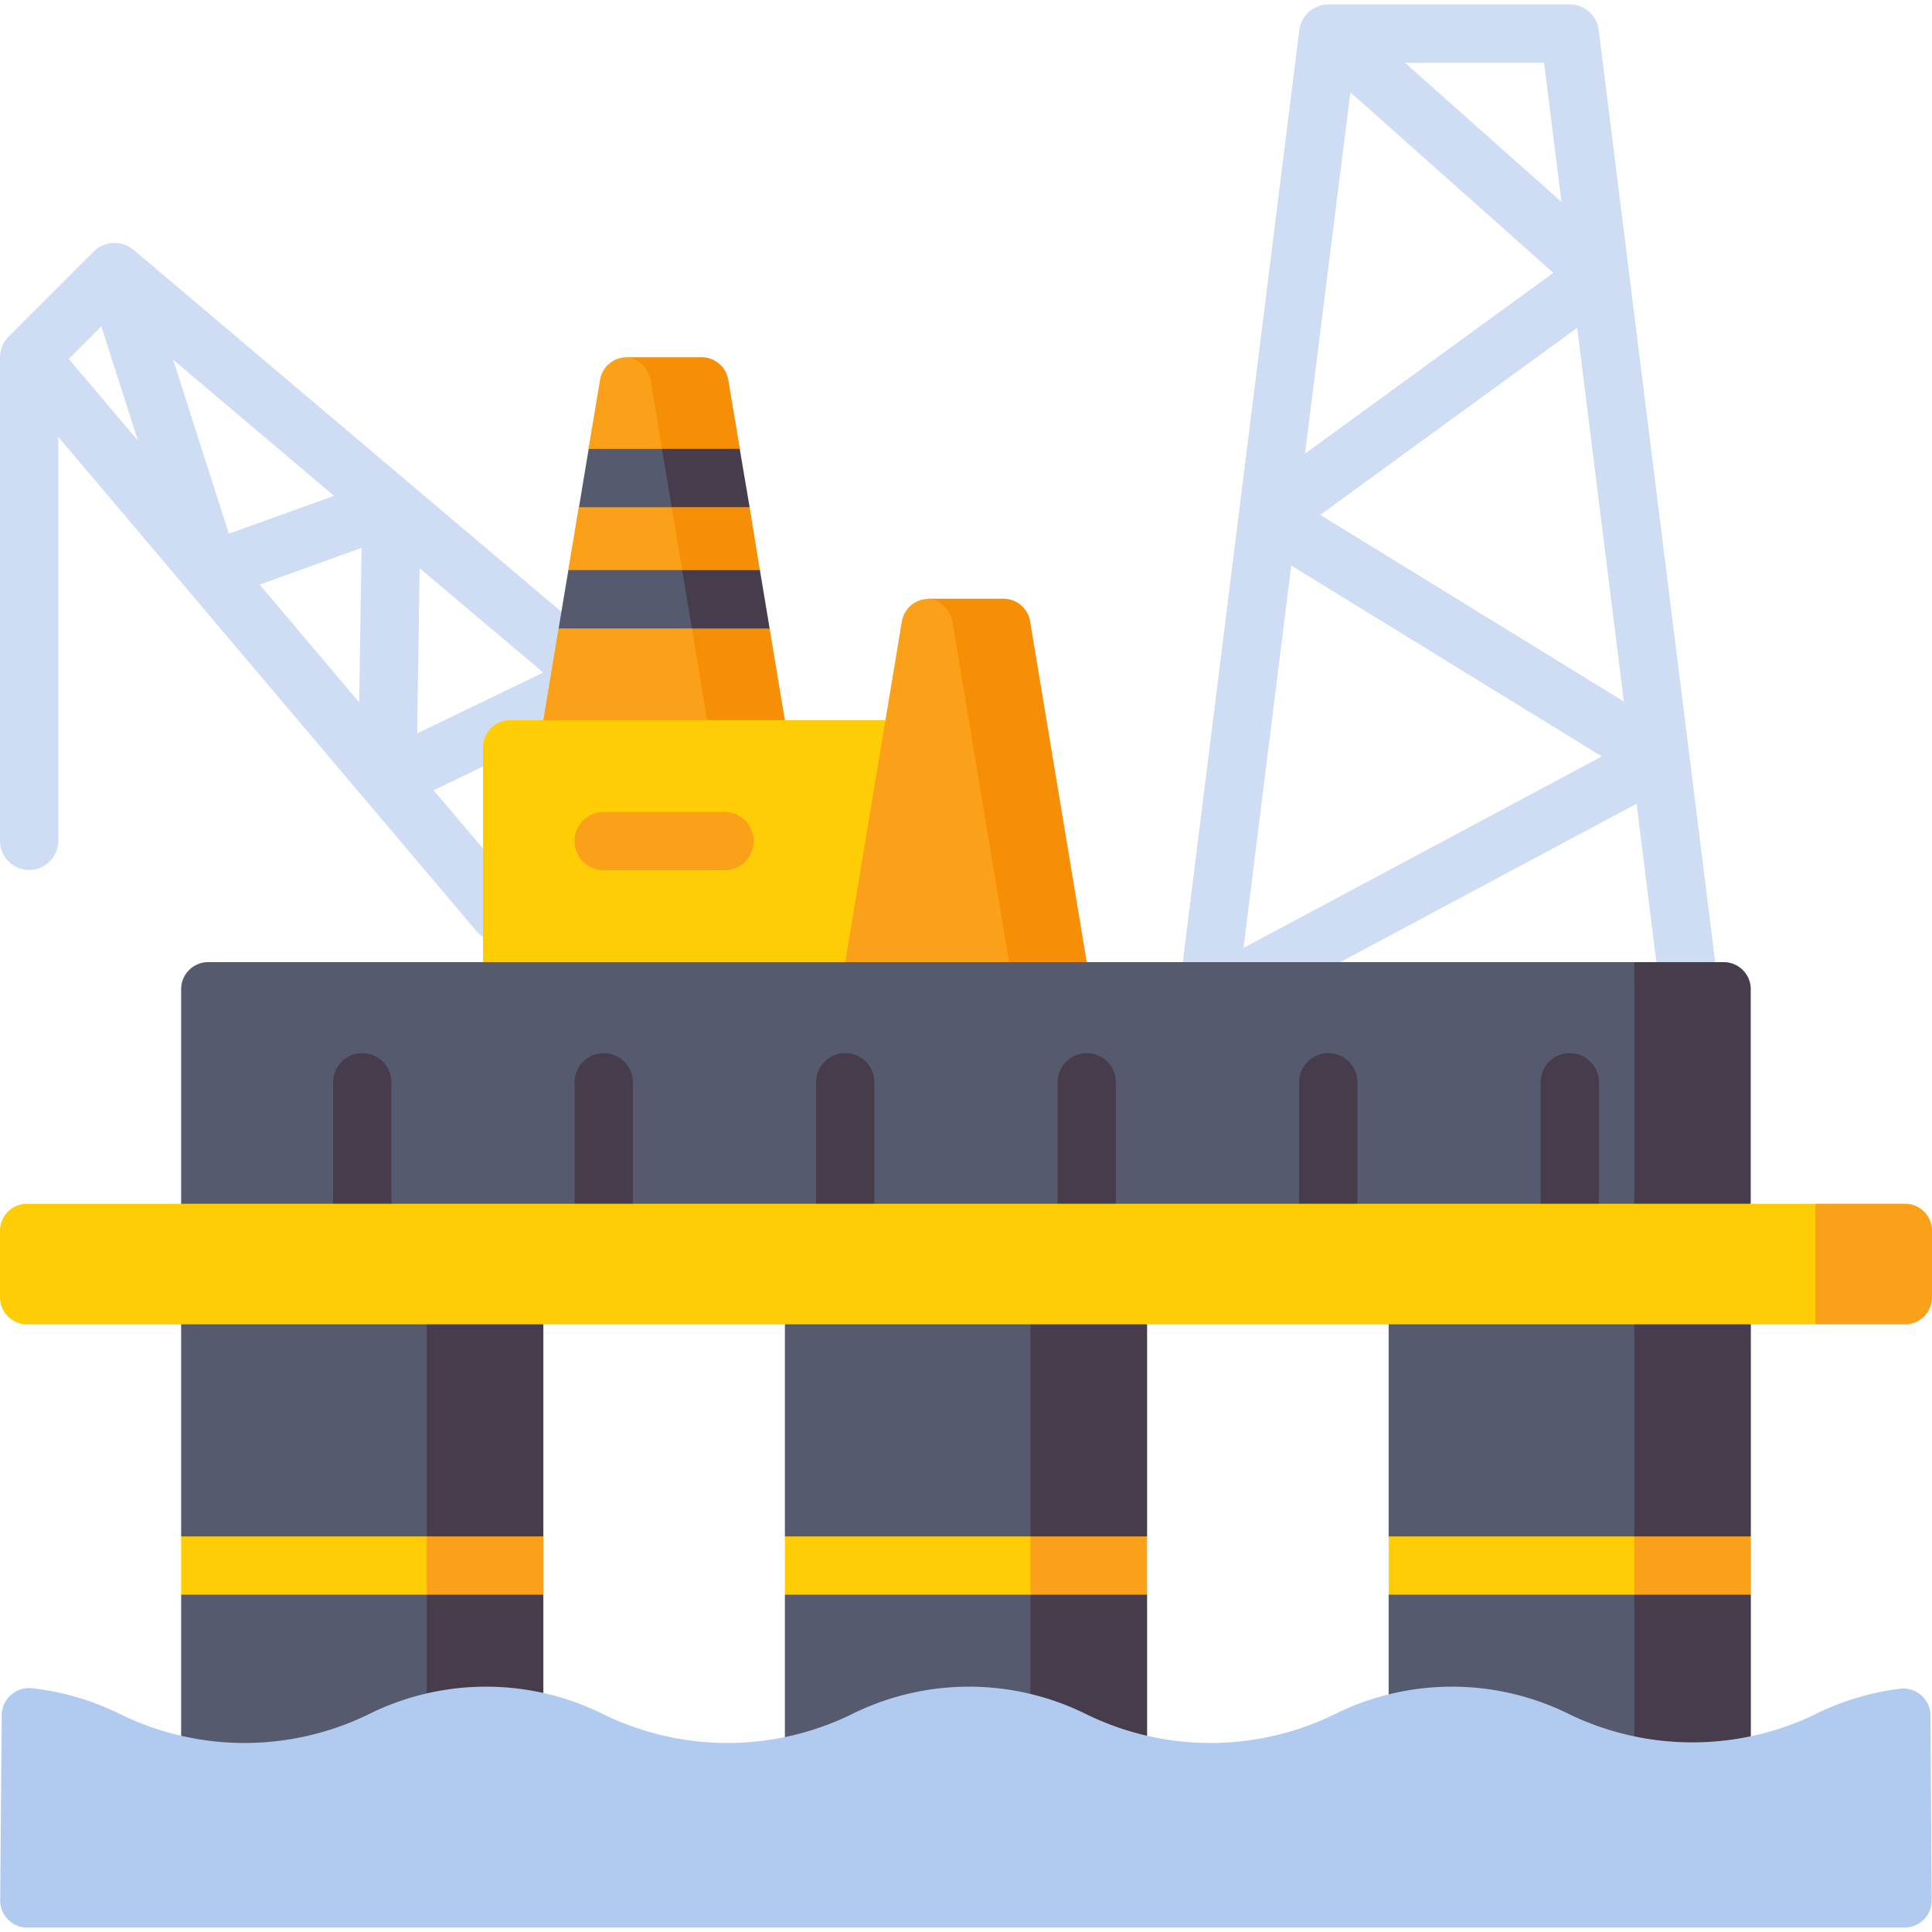
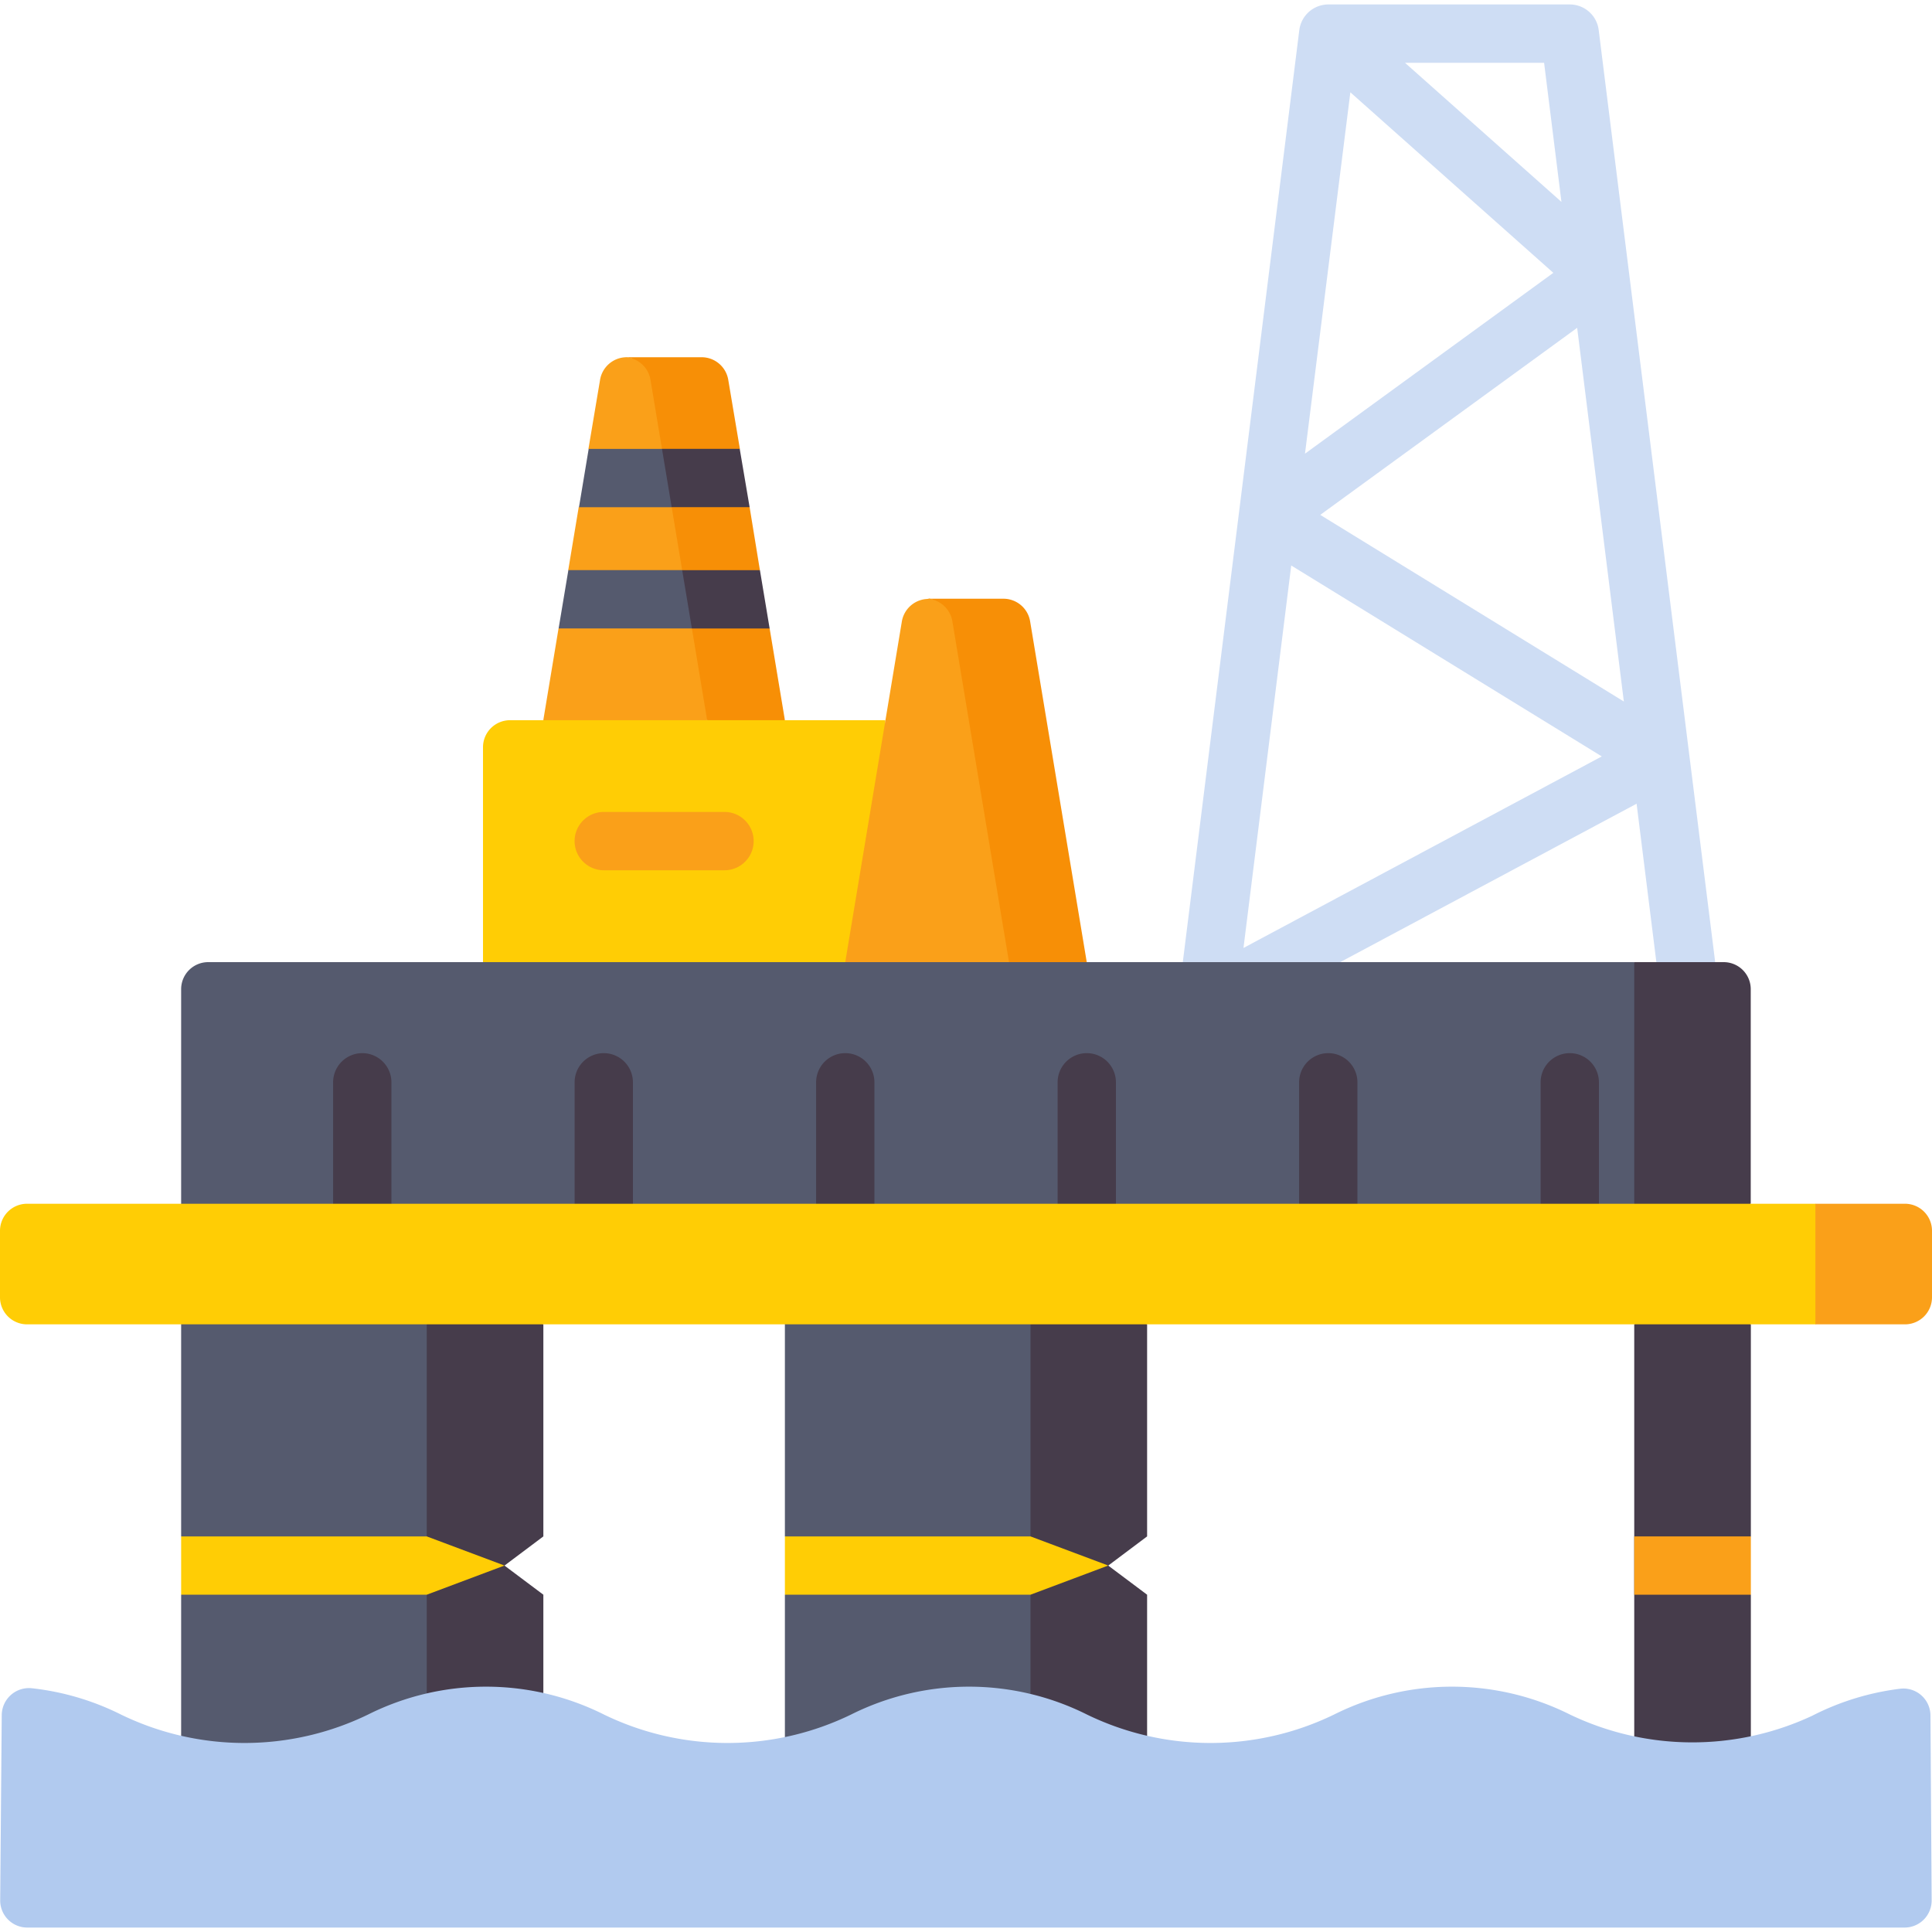
<svg xmlns="http://www.w3.org/2000/svg" width="50" height="50" viewBox="0 0 50 50">
  <defs>
    <clipPath id="clip-path">
      <rect id="Rectangle_2534" data-name="Rectangle 2534" width="50" height="50" transform="translate(38 978)" fill="#ecf5ed" />
    </clipPath>
  </defs>
  <g id="Mask_Group_2" data-name="Mask Group 2" transform="translate(-38 -978)" clip-path="url(#clip-path)">
    <g id="drilling-rig" transform="translate(38 978)">
-       <path id="Path_4028" data-name="Path 4028" d="M18.071,19.149A.755.755,0,0,0,17.8,18.6L3.461,6.469a.768.768,0,0,0-1.04.045l-2.2,2.2A.758.758,0,0,0,0,9.247V21.76a.754.754,0,1,0,1.509,0V11.307l10.813,12.78a.755.755,0,0,0,.545.267H12.9a.755.755,0,0,0,.533-.221l4.419-4.419a.754.754,0,0,0,.22-.565Zm-8.713-4.97-.062,4L6.72,15.13Zm-3.436-.367-1.439-4.5,4.162,3.521Zm4.937.893,3.2,2.7-3.264,1.576ZM2.623,8.446,3.568,11.4,1.779,9.29Zm10.321,14.04-1.72-2.033,4.093-1.977.886.75Z" fill="#ceddf4" />
      <path id="Path_4029" data-name="Path 4029" d="M19.307,17.63,18.3,18.636l-1.617,1.006-2.622-1.006.394-2.371,1.134-.769-.883-.74.271-1.63,1.132-.755-.88-.754.3-1.783a.7.7,0,0,1,.694-.589s1.564.25,1.621.589l.335,1.783.284,1.509.306,1.63.284,1.509Z" fill="#faa019" />
      <path id="Path_4030" data-name="Path 4030" d="M18.848,9.834a.7.7,0,0,0-.695-.589H16.181a.7.7,0,0,1,.654.587l1.465,8.8,1.006,1.006,1.006-1.006-.394-2.37-1.132-.754.88-.754L19.4,13.125l-1.132-.754.88-.754Z" fill="#f78f06" />
      <g id="Group_1865" data-name="Group 1865">
        <g id="Group_1864" data-name="Group 1864">
          <path id="Path_4031" data-name="Path 4031" d="M17.906,16.264H14.457l.252-1.509h2.947l1.251.74Z" fill="#555a6e" />
        </g>
      </g>
      <g id="Group_1867" data-name="Group 1867">
        <g id="Group_1866" data-name="Group 1866">
          <path id="Path_4032" data-name="Path 4032" d="M17.384,13.126h-2.4l.251-1.509h1.9l1.19.775Z" fill="#555a6e" />
        </g>
      </g>
      <path id="Path_4033" data-name="Path 4033" d="M17.655,14.756l.251,1.509h2.012l-.251-1.509Z" fill="#463c4b" />
      <path id="Path_4034" data-name="Path 4034" d="M19.144,11.616H17.132l.251,1.509H19.4Z" fill="#463c4b" />
      <path id="Path_4035" data-name="Path 4035" d="M22.881,25.9,12.5,24.9V19.339a.7.7,0,0,1,.7-.7h9.712Z" fill="#ffcd05" />
      <g id="Group_1869" data-name="Group 1869">
        <g id="Group_1868" data-name="Group 1868">
          <path id="Path_4036" data-name="Path 4036" d="M18.75,22.522H15.625a.754.754,0,0,1,0-1.509H18.75a.754.754,0,0,1,0,1.509Z" fill="#faa019" />
        </g>
      </g>
      <path id="Path_4037" data-name="Path 4037" d="M24.034,15.5a.7.7,0,0,0-.695.589L21.875,24.9,25,25.9h2.119l-1.465-9.82c-.056-.34-1.62-.589-1.62-.589Z" fill="#faa019" />
      <path id="Path_4038" data-name="Path 4038" d="M26.66,16.084a.7.7,0,0,0-.695-.589H23.994a.7.7,0,0,1,.654.588L26.113,24.9,27.119,25.9,28.125,24.9Z" fill="#f78f06" />
      <path id="Path_4039" data-name="Path 4039" d="M44.5,25.789,41.374.776a.755.755,0,0,0-.749-.661h-6.25a.76.76,0,0,0-.749.663L30.5,25.785a.75.75,0,0,0,.054.395h0l.007.016v0l.006.013,0,.005.005.011,0,.007v0l.017.03h0a.751.751,0,0,0,.374.317h0l.018.007h0l.016.005h0l.016.005h0l.016,0h0l.017,0h0l.018,0h0l.018,0h0a.757.757,0,0,0,.14.013h12.5a.755.755,0,0,0,.749-.848Zm-9.553-23.4L40.2,7.061l-6.427,4.68Zm-1.53,12.246,8.037,4.941-9.273,4.957Zm.751-1.31,6.649-4.841,1.208,9.671Zm6.242-8.1-4.049-3.6h3.6Zm-6.146,19.9L42.355,20.8l.54,4.326Z" fill="#ceddf4" />
      <path id="Path_4040" data-name="Path 4040" d="M44.307,32.155H4.688V25.6a.7.7,0,0,1,.7-.7h36.9L44.307,25.9Z" fill="#555a6e" />
      <path id="Path_4041" data-name="Path 4041" d="M42.294,24.9v6.25L43.8,32.155l1.509-1.006V25.6a.7.7,0,0,0-.7-.7Z" fill="#463c4b" />
      <g id="Group_1871" data-name="Group 1871">
        <g id="Group_1870" data-name="Group 1870">
          <path id="Path_4042" data-name="Path 4042" d="M9.375,31.89a.754.754,0,0,1-.754-.754V28.01a.754.754,0,1,1,1.509,0v3.125A.754.754,0,0,1,9.375,31.89Z" fill="#463c4b" />
        </g>
      </g>
      <g id="Group_1873" data-name="Group 1873">
        <g id="Group_1872" data-name="Group 1872">
          <path id="Path_4043" data-name="Path 4043" d="M15.625,31.89a.754.754,0,0,1-.754-.754V28.01a.754.754,0,1,1,1.509,0v3.125A.754.754,0,0,1,15.625,31.89Z" fill="#463c4b" />
        </g>
      </g>
      <g id="Group_1875" data-name="Group 1875">
        <g id="Group_1874" data-name="Group 1874">
          <path id="Path_4044" data-name="Path 4044" d="M21.875,31.89a.754.754,0,0,1-.754-.754V28.01a.754.754,0,1,1,1.509,0v3.125A.754.754,0,0,1,21.875,31.89Z" fill="#463c4b" />
        </g>
      </g>
      <g id="Group_1877" data-name="Group 1877">
        <g id="Group_1876" data-name="Group 1876">
          <path id="Path_4045" data-name="Path 4045" d="M28.125,31.89a.754.754,0,0,1-.754-.754V28.01a.754.754,0,0,1,1.509,0v3.125A.754.754,0,0,1,28.125,31.89Z" fill="#463c4b" />
        </g>
      </g>
      <g id="Group_1879" data-name="Group 1879">
        <g id="Group_1878" data-name="Group 1878">
          <path id="Path_4046" data-name="Path 4046" d="M34.375,31.89a.754.754,0,0,1-.754-.754V28.01a.754.754,0,0,1,1.509,0v3.125A.754.754,0,0,1,34.375,31.89Z" fill="#463c4b" />
        </g>
      </g>
      <g id="Group_1881" data-name="Group 1881">
        <g id="Group_1880" data-name="Group 1880">
          <path id="Path_4047" data-name="Path 4047" d="M40.625,31.89a.754.754,0,0,1-.754-.754V28.01a.754.754,0,1,1,1.509,0v3.125A.754.754,0,0,1,40.625,31.89Z" fill="#463c4b" />
        </g>
      </g>
      <g id="Group_1884" data-name="Group 1884">
        <path id="Path_4048" data-name="Path 4048" d="M13.056,33.268V46.759H4.688V41.271l1.006-.754-1.006-.755V33.268Z" fill="#555a6e" />
        <path id="Path_4049" data-name="Path 4049" d="M11.044,34.274V46.759h3.018V41.271l-1.006-.754,1.006-.755V34.274l-1.509-1.006Z" fill="#463c4b" />
        <g id="Group_1883" data-name="Group 1883">
          <g id="Group_1882" data-name="Group 1882">
            <path id="Path_4050" data-name="Path 4050" d="M13.056,40.516l-2.012.755H4.688V39.762h6.356Z" fill="#ffcd05" />
          </g>
        </g>
-         <path id="Path_4051" data-name="Path 4051" d="M11.044,39.762h3.018v1.509H11.044Z" fill="#faa019" />
      </g>
      <g id="Group_1887" data-name="Group 1887">
        <path id="Path_4052" data-name="Path 4052" d="M28.681,33.268V46.759H20.313V41.271l1.006-.754-1.006-.755V33.268Z" fill="#555a6e" />
        <path id="Path_4053" data-name="Path 4053" d="M26.669,34.274V46.759h3.018V41.271l-1.006-.754,1.006-.755V34.274l-1.509-1.006Z" fill="#463c4b" />
        <g id="Group_1886" data-name="Group 1886">
          <g id="Group_1885" data-name="Group 1885">
            <path id="Path_4054" data-name="Path 4054" d="M28.681,40.516l-2.012.755H20.313V39.762h6.356Z" fill="#ffcd05" />
          </g>
        </g>
-         <path id="Path_4055" data-name="Path 4055" d="M26.669,39.762h3.018v1.509H26.669Z" fill="#faa019" />
      </g>
      <g id="Group_1890" data-name="Group 1890">
-         <path id="Path_4056" data-name="Path 4056" d="M44.306,33.268V46.759H35.938V41.271l1.006-.754-1.006-.755V33.268Z" fill="#555a6e" />
        <path id="Path_4057" data-name="Path 4057" d="M42.294,34.274V46.759h3.018V41.271l-1.006-.754,1.006-.755V34.274L43.8,33.268Z" fill="#463c4b" />
        <g id="Group_1889" data-name="Group 1889">
          <g id="Group_1888" data-name="Group 1888">
-             <path id="Path_4058" data-name="Path 4058" d="M44.306,40.516l-2.012.755H35.938V39.762h6.356Z" fill="#ffcd05" />
-           </g>
+             </g>
        </g>
        <path id="Path_4059" data-name="Path 4059" d="M42.294,39.762h3.018v1.509H42.294Z" fill="#faa019" />
      </g>
      <path id="Path_4060" data-name="Path 4060" d="M.709,49.885H49.291a.7.7,0,0,0,.7-.709L49.96,44.4a.7.7,0,0,0-.79-.695,6.815,6.815,0,0,0-2.273.7,7.327,7.327,0,0,1-6.269-.034,6.818,6.818,0,0,0-6.1,0,7.315,7.315,0,0,1-6.4,0,6.818,6.818,0,0,0-6.1,0,7.315,7.315,0,0,1-6.4,0,6.818,6.818,0,0,0-6.1,0,7.315,7.315,0,0,1-6.4,0,6.817,6.817,0,0,0-2.3-.679.705.705,0,0,0-.783.7L.005,49.176a.7.7,0,0,0,.7.709Z" fill="#b1caef" />
      <path id="Path_4061" data-name="Path 4061" d="M48.994,33.268l-2.012,1.006H.7a.7.7,0,0,1-.7-.7V31.853a.7.7,0,0,1,.7-.7H46.982l2.012,1.006Z" fill="#ffcd05" />
      <path id="Path_4062" data-name="Path 4062" d="M46.982,31.149v3.125H49.3a.7.7,0,0,0,.7-.7V31.853a.7.7,0,0,0-.7-.7H46.982Z" fill="#faa019" />
    </g>
  </g>
</svg>